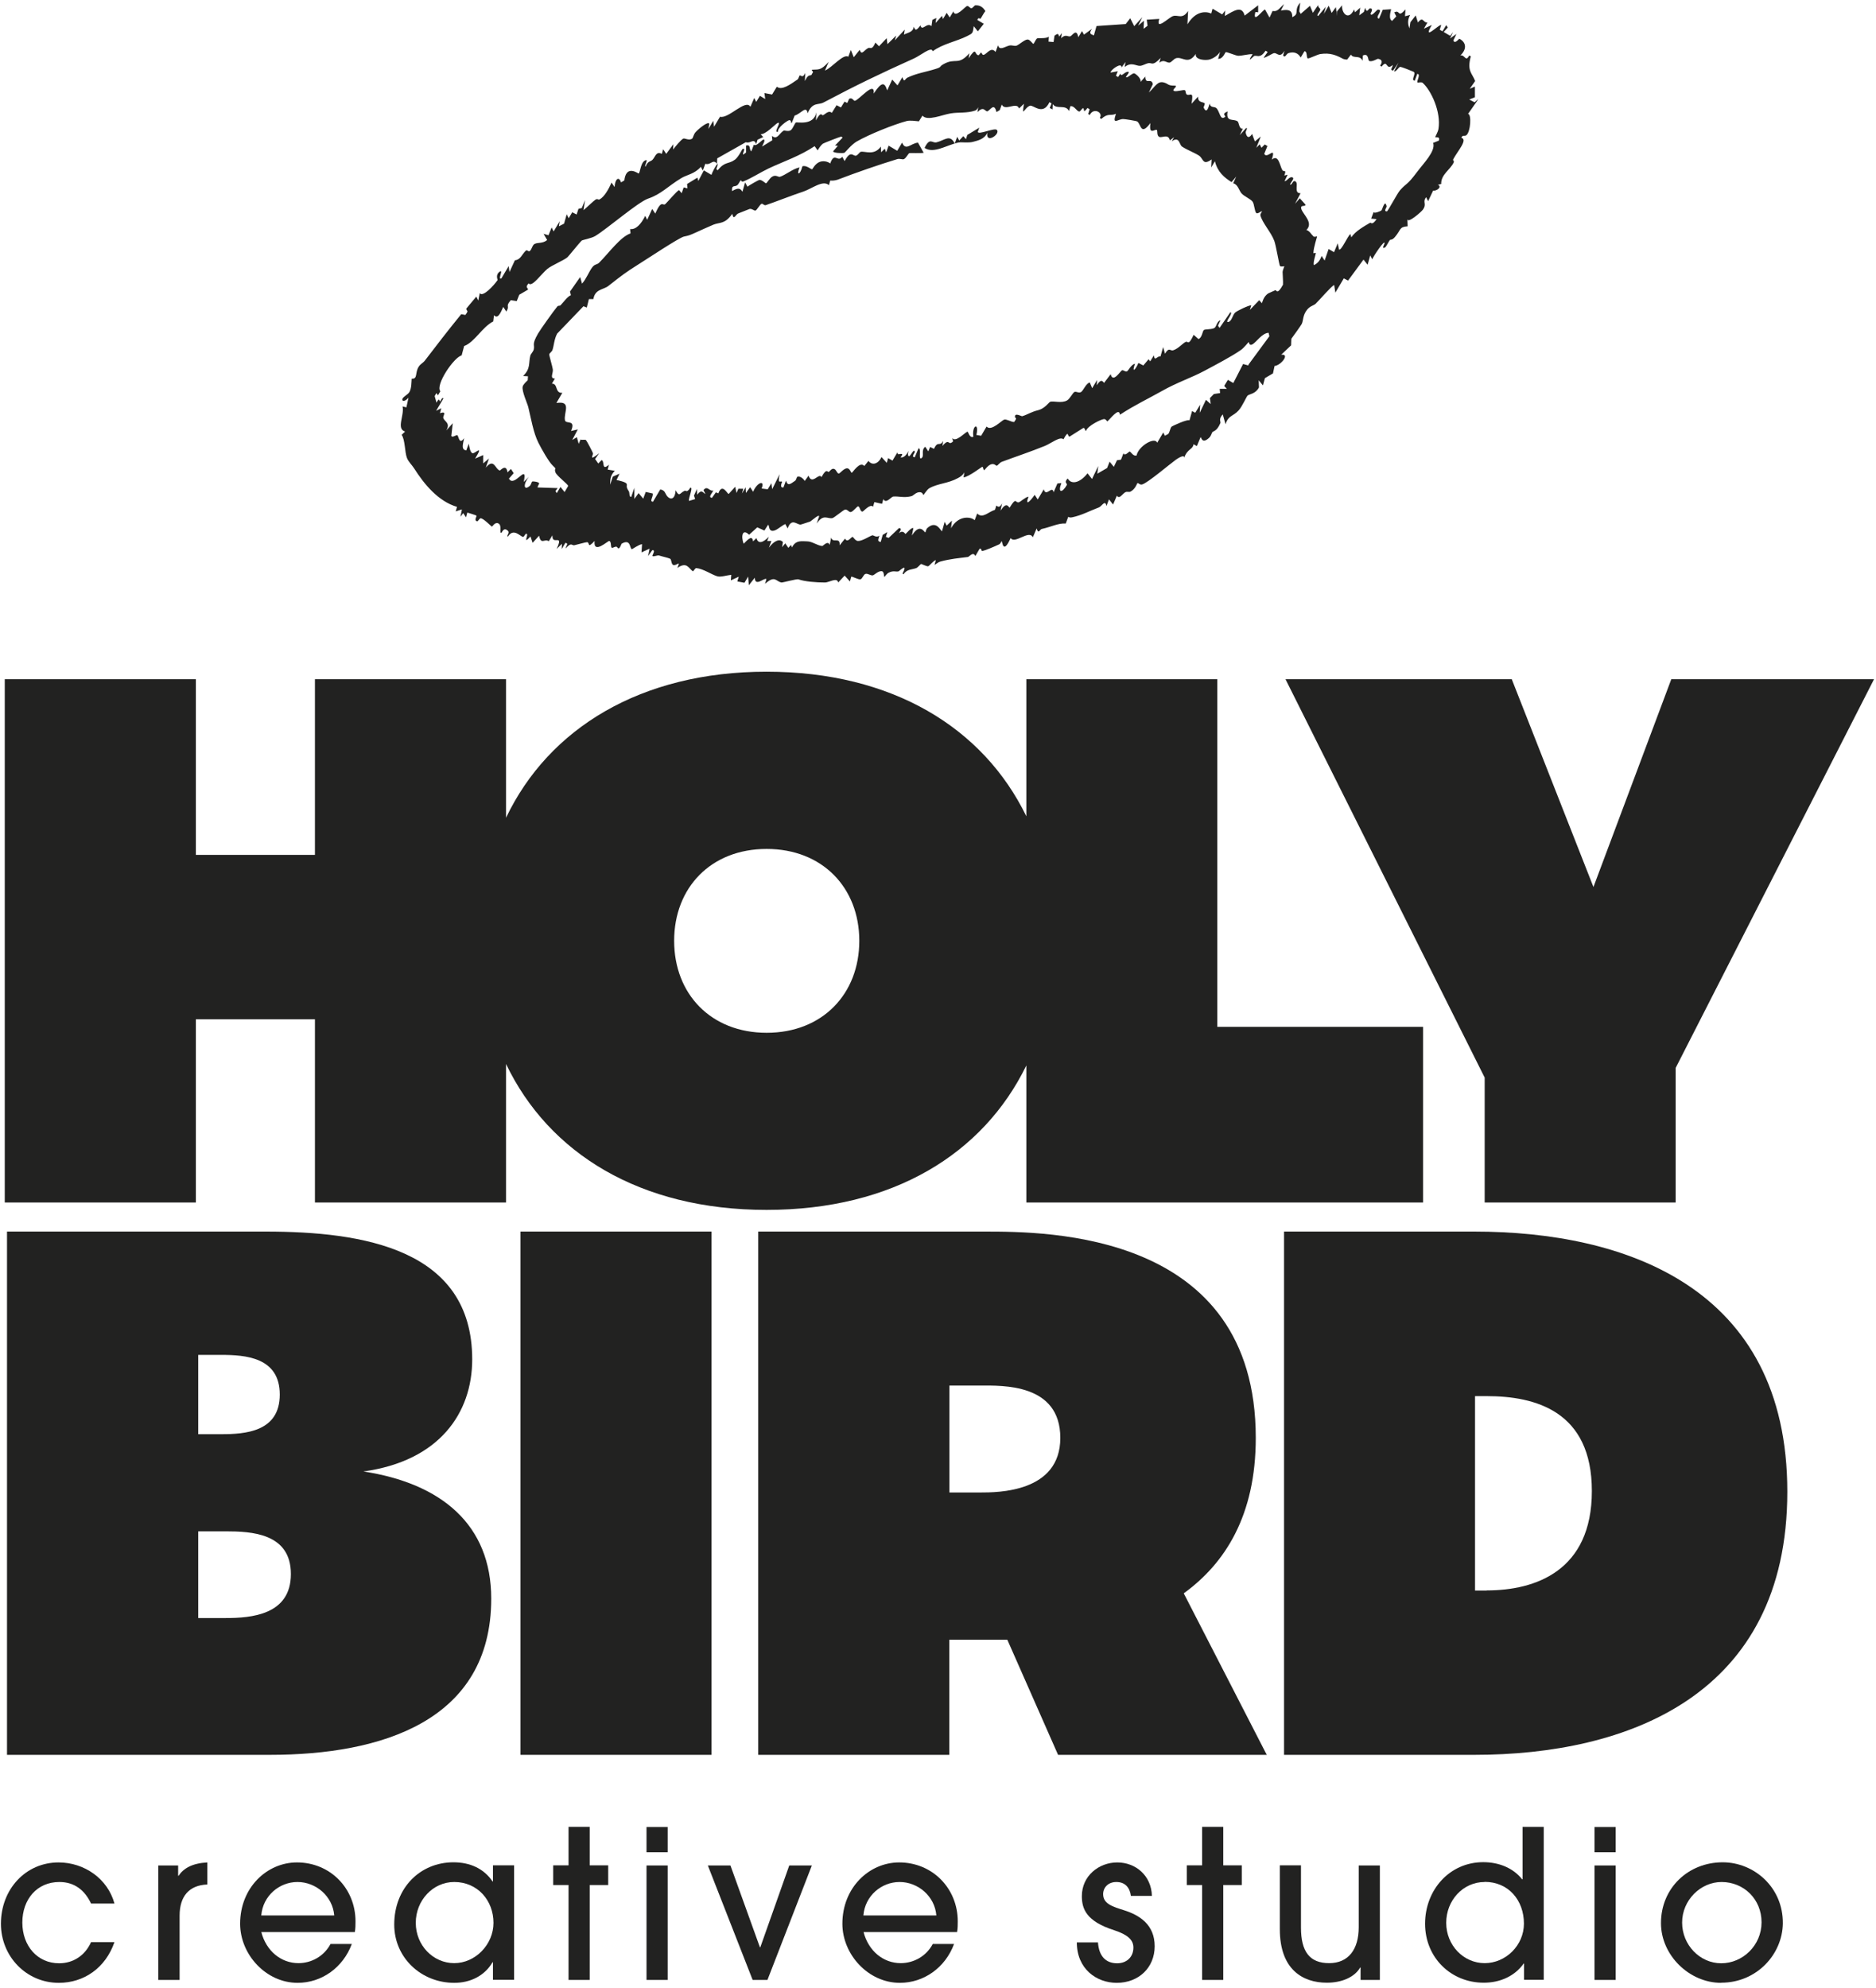
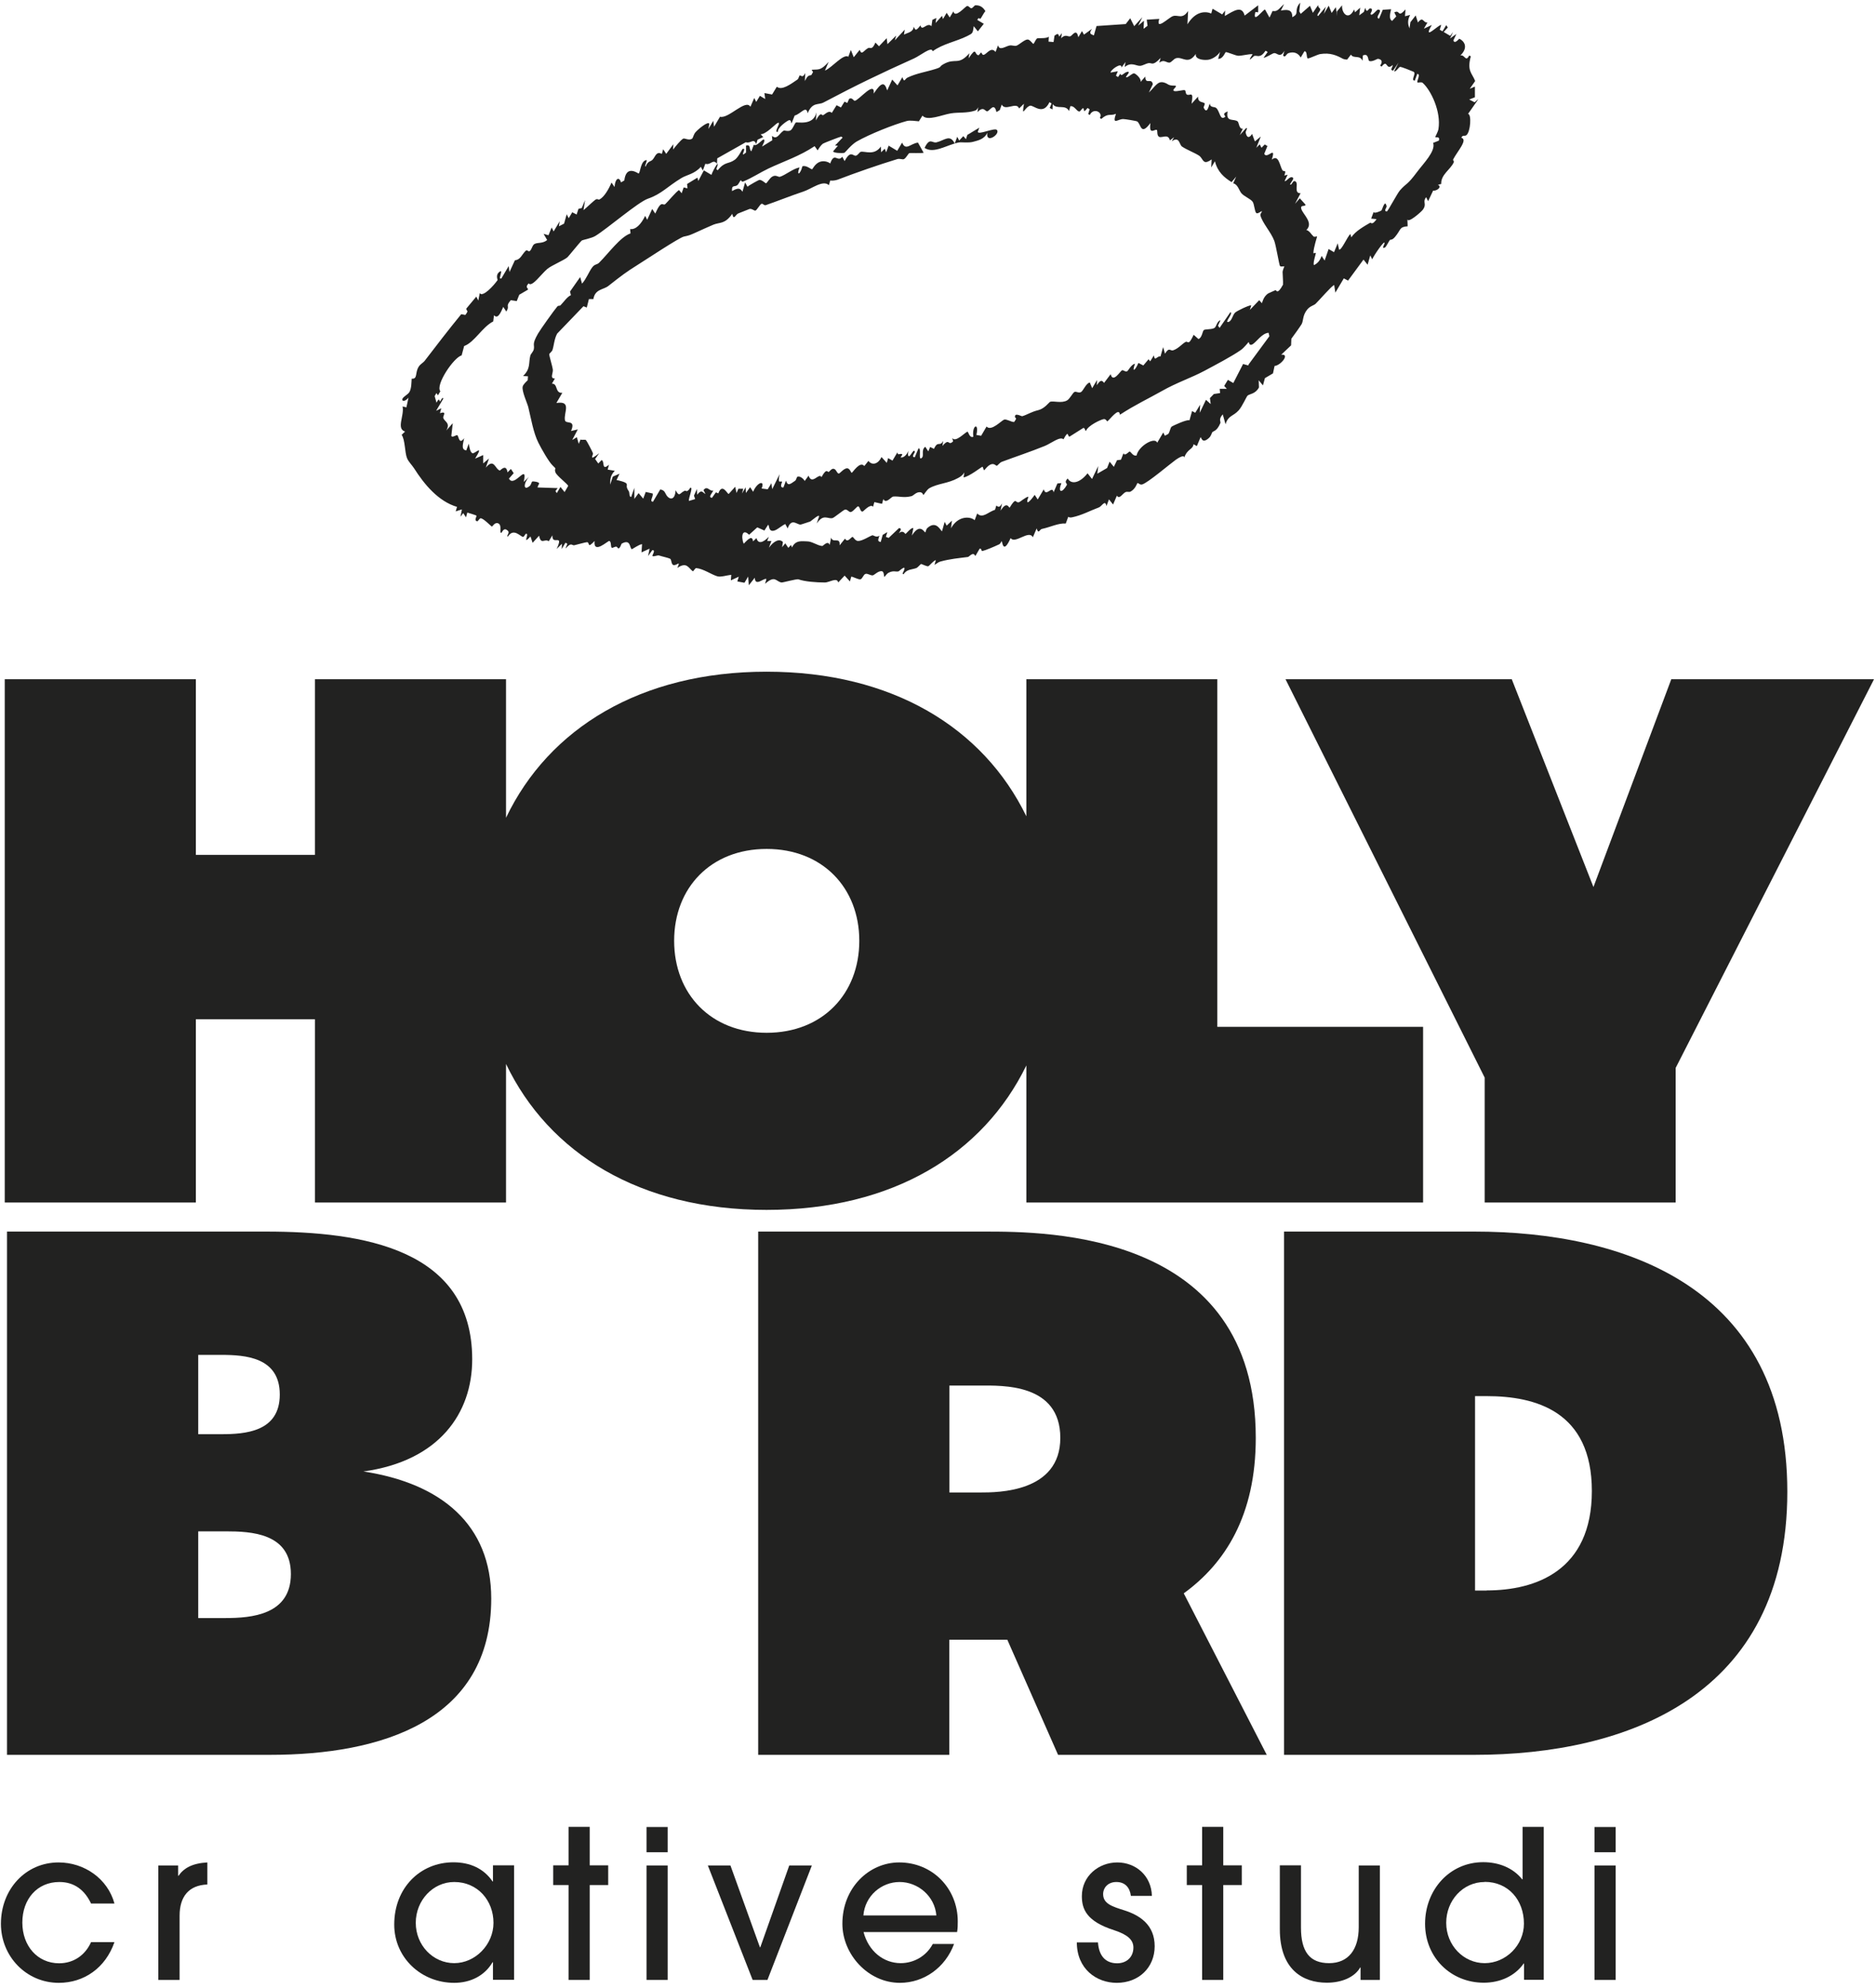
<svg xmlns="http://www.w3.org/2000/svg" id="Calque_1" viewBox="0 0 141.95 150.4">
  <defs>
    <style> .st0 { fill: #222221; } </style>
  </defs>
  <g>
    <path class="st0" d="M8.66,146.94c-.68,1.96-2.31,3.08-4.21,3.08-2.46,0-4.38-2-4.38-4.47,0-2.61,1.87-4.64,4.36-4.64,1.95,0,3.72,1.23,4.23,3.11h-1.77c-.48-1.01-1.25-1.63-2.4-1.63-1.68,0-2.8,1.3-2.8,3.07s1.15,3.08,2.78,3.08c1.09,0,1.97-.6,2.42-1.6h1.79-.02Z" />
    <path class="st0" d="M11.98,149.8v-8.66h1.5v.78h.03c.39-.58,1.05-.95,2.18-1.01v1.67c-1.39.05-2.1.9-2.1,2.36v4.86h-1.61Z" />
-     <path class="st0" d="M19.77,146.17c.37,1.44,1.5,2.36,2.81,2.36,1,0,1.94-.53,2.43-1.45h1.61c-.66,1.78-2.27,2.94-4.1,2.94-2.4,0-4.35-2.15-4.35-4.47,0-2.74,2.03-4.64,4.3-4.64,2.52,0,4.43,1.97,4.43,4.46,0,.26,0,.51-.05.81h-7.08,0ZM25.29,144.92c-.12-1.47-1.4-2.53-2.78-2.53s-2.62,1.05-2.74,2.53h5.52Z" />
    <path class="st0" d="M37.3,149.8v-1.34h-.03c-.6,1.03-1.68,1.56-2.9,1.56-2.5,0-4.54-1.9-4.54-4.41,0-2.77,1.96-4.71,4.48-4.71,1.25,0,2.3.47,2.96,1.45h.03v-1.22h1.6v8.66h-1.6ZM37.34,145.48c0-1.69-1.2-3.09-2.97-3.09-1.61,0-2.91,1.39-2.91,3.09s1.31,3.05,2.91,3.05,2.97-1.41,2.97-3.05Z" />
    <path class="st0" d="M43.02,149.8v-7.18h-1.16v-1.49h1.16v-2.91h1.6v2.91h1.4v1.49h-1.4v7.18h-1.6Z" />
    <path class="st0" d="M48.92,140.14v-1.91h1.6v1.91h-1.6ZM48.92,149.8v-8.66h1.6v8.66h-1.6Z" />
    <path class="st0" d="M56.95,149.8l-3.39-8.66h1.71l2.23,6.19h.03l2.19-6.19h1.71l-3.36,8.66h-1.13.01Z" />
    <path class="st0" d="M65.34,146.17c.37,1.44,1.5,2.36,2.81,2.36,1,0,1.94-.53,2.43-1.45h1.61c-.66,1.78-2.27,2.94-4.1,2.94-2.4,0-4.35-2.15-4.35-4.47,0-2.74,2.03-4.64,4.3-4.64,2.52,0,4.43,1.97,4.43,4.46,0,.26,0,.51-.05.81h-7.08,0ZM70.85,144.92c-.12-1.47-1.4-2.53-2.78-2.53s-2.62,1.05-2.74,2.53h5.52Z" />
    <path class="st0" d="M85.57,143.44c-.08-.63-.44-1.05-1.1-1.05-.62,0-1,.42-1,.92,0,.74.74.95,1.59,1.22,1.2.38,2.31,1.11,2.31,2.72s-1.2,2.77-2.87,2.77c-1.54,0-3.02-1.06-3.02-3.06h1.6c.07,1.05.6,1.58,1.45,1.58.74,0,1.23-.49,1.23-1.19,0-.59-.45-.98-1.45-1.31-2.1-.67-2.45-1.6-2.45-2.58,0-1.53,1.28-2.55,2.68-2.55s2.58,1,2.62,2.53h-1.6.01Z" />
    <path class="st0" d="M90.96,149.8v-7.18h-1.16v-1.49h1.16v-2.91h1.6v2.91h1.4v1.49h-1.4v7.18h-1.6Z" />
    <path class="st0" d="M102.95,149.8v-.94h-.03c-.42.73-1.39,1.15-2.52,1.15-1.83,0-3.56-1-3.56-4.05v-4.83h1.6v4.71c0,1.82.66,2.69,2.13,2.69s2.24-1.05,2.24-2.72v-4.67h1.6v8.66h-1.46Z" />
    <path class="st0" d="M115.32,149.8v-1.24h-.03c-.66.94-1.77,1.45-3.02,1.45-2.48,0-4.44-1.9-4.44-4.46s1.85-4.66,4.4-4.66c1.16,0,2.25.42,2.95,1.3h.03v-3.97h1.6v11.57h-1.49ZM112.34,142.39c-1.64,0-2.91,1.39-2.91,3.09s1.31,3.05,2.91,3.05,2.97-1.35,2.97-2.99c0-1.77-1.17-3.16-2.97-3.16h0Z" />
    <path class="st0" d="M120.65,140.14v-1.91h1.6v1.91h-1.6ZM120.65,149.8v-8.66h1.6v8.66h-1.6Z" />
-     <path class="st0" d="M130.23,150.02c-2.4,0-4.55-2.08-4.55-4.52,0-2.64,2.05-4.6,4.67-4.6,2.36,0,4.58,1.88,4.55,4.63-.03,2.31-1.95,4.48-4.67,4.48h0ZM130.27,142.39c-1.6,0-2.99,1.38-2.99,3.07s1.34,3.08,2.96,3.08,3.05-1.35,3.05-3.1-1.34-3.05-3.03-3.05h.01Z" />
  </g>
  <g>
    <path class="st0" d="M111.84,7.51l-.26.23-.41-.21.43-.17v-.81l-.39.17.41-.59c-.24-.62-.63-.74-.33-1.87l-.12-.06c-.28.54-.33-.1-.67,0,.66-.65.25-1.12-.08-1.27-.03,0-.34.44-.45.13l.23-.49-.48.34.23-.49-.22.29-.49-.29.31-.34-.12-.18-.28.47-.21-.12.11-.36c-.16-.07-1.46,1.29-.71,0l-.6.28.27-.47c-.34.04-.32-.51-.72,0l-.17-.53-.4.51-.07.47c-.1-.25-.19-.58.05-1.02l-.39.1.04-.52c-.63.71-.38-.02-.85.23l.15.3-.31.34c-.24-.1-.18-.49-.08-.88l-.63.04-.28.67c-.39-.06.39-.69-.09-.68-.09,0-.51.6-.56.3,0-.02.28-.42-.05-.39-.1,0-.22.43-.35-.05l-.1.31-.35.26.07-.58-.39.35-.07-.21c-.43.89-.96.27-.91-.32l-.4.48.02.34-.09-.68-.32.44-.22-.55-.37.62.15-.54-.58.7c-.18-.04.14-.32.16-.49.01-.1-.19-.16-.16-.34l-.4.59-.22-.53-.7.61-.11-.19.07-.66c-.53.62,0,.81-.6,1.1.02-.62-.42-.58-.86-.5l.24-.49c-.41.36-.48.59-.87.52l-.23.5-.34-.61c-.15,0-.97,1.15-.73.19l.21.02V.4l-1.02.78c-.21-.78-.78-.39-1.5.03l.02-.41-.22.29-.73-.43-.1.36c-.48-.2-1.21-.15-1.8.82l.05-1.01c-.44.67-.76.26-1.15.39-.31.1-1.34,1.15-1.03.21l-.95.06.06.46-.3.23.03-.61-.44.37.32-.64-.62.68-.3-.6-.34.44-2.21.15-.2.71c-.19-.1-.43-.09-.14-.5l-.61.44-.15-.27-.28.47c-.13-.73-.46-.11-.61-.07-.18.05-.34-.2-.69.14l.06-.38-.21.26c-.05-.23-.1-.26-.35-.07l-.07.48-.38-.03.02-.37c-.24.17-.81.07-.89.13-.1.07-.2.34-.27.41-.04.03-.28-.35-.45-.33-.23,0-.66.42-.85.47-.15.04-.31-.05-.5-.02-.33.06-.78.44-.88-.02l-.19.51c-.35-.43-.65.16-.9.22-.12.03-.13-.18-.21-.17-.02,0-.14.21-.19.2-.33-.06-.1-.71-.74.23l.06-.38c-.87.98-1.04.3-1.97.83-.35.2-.08.2-.6.36-.69.22-1.42.32-2.11.65-.22.11-.23.43-.39-.03l-.37.62-.4-.44-.38.82c-.19-.61-.4-.7-1.02.24.11-1.04-1.13.52-1.44.55-.08,0-.2-.29-.42-.15l-.14.31-.21-.1-.27.44-.33-.17-.36.58c-.24-.23-.5.11-.67.18-.08.03-.15-.35-.53.39l.03-.61c-.2,1.04-1.45.71-1.55.77-.08.05-.21.42-.36.56-.17.16-.51.02-.56.05-.36.23-.49.73-.89.4l.03.33-.78.48.17-.37c.07-.55-.52.44-.79.23l-.19.5c-.2-.16-.01-.54-.4-.44v.53c-.57.48.12-.41-.26-.27-.03,0-.29.59-.58.81-.51.37-.75.11-1.3.8l-.11-.08c.35-.94-.22,0-.37.43l-.57-.34-.42.8-.07-.25-.78.48.03.33-.29-.07-.15.44-.2-.24c-.2.1-.88.92-1.04,1.06-.2.17-.27-.39-.76.72l-.23-.35-.38.82-.15-.3c-.32.65-.72,1.06-1.14,1l.03.33c-.76.25-1.64,1.48-2.37,2.21-.18.18-.33.09-.53.36-.25.33-.45.88-.77,1.23l-.14-.5-.77,1.1.07.27c-.29.13-.52.49-.78.76-.08.08-.16,0-.25.1-.22.25-1.29,1.75-1.46,2.05-.49.85-.24.82-.32,1.19-.04.18-.23.35-.26.47-.15.57.04.98-.55,1.55l.37.02-.02.3c-.12.12-.34.31-.38.48-.08.34.35,1.26.42,1.54.22.89.38,1.93.77,2.71.23.46.78,1.43,1.06,1.7.43.4.09.15.23.54.09.26.98.92.96,1.03l-.27.46-.31-.39-.28.47-.1-.16.17-.22-1.51-.05c-.06,0,.11-.27.11-.31-.02-.1-.45-.18-.54-.13-.02.01-.09.24-.15.3-.5.45-.54-.12-.08-.67l-.4.39c.32-1.53-.72.5-1.12-.25l.36-.41-.21-.32-.26.26c-.09-.7-.55-.13-.58-.14-.36-.1-.43-.98-1.06-.22l.24-.69-.44.37v-.63l-.61.27c.7-1.14-.02-.36-.19-.41-.19-.05-.24-.48-.29-.72l-.19.51c-.39-.07-.26-.42-.16-.93-.39.56-.41-.19-.52-.22s-.37.21-.45.05l.11-.96-.49.55c.34-.59-.15-.66-.23-.96-.04-.14.32-.53-.25-.35l.1-.37-.39.19.55-.93c-.1-.15-.18.18-.26.22-.05.02-.02-.38-.26.1l-.14-.5.13-.23.12.17.18-.31c-.4-.46,1.02-2.57,1.61-2.71l.19-.71c.77-.27,1.38-1.45,2.2-1.86l.06-.47c.27.3.48-.12.7-.63l.23.35c.3-.46-.11-.34.34-.86l.45.07.19-.48.65-.38c.09-.1-.27-.15.06-.48.24.33.97-.73,1.42-1.1.33-.27,1.28-.66,1.52-.88.09-.08.92-1.12,1.08-1.26.05-.05.74-.17,1.03-.35.9-.55,3.23-2.56,3.98-2.82,1.02-.35,1.46-.91,2.53-1.56.41-.25.99-.3,1.47-.85l.15.28.19-.51c.41.14.57-.41.88,0l.02-.41,2.16-1.22c.38.13.6-.35.79.14l.1-.33.43-.2-.2-.22c.36.05,1.09-.73,1.26-.83.43-.23-.35.77.05.65-.04-.32.7-.84.85-.88.16-.04.14.27.19.23l.23-.58c.44-.1.89-.82.98-.17.37-.88.8-.6,1.21-.82,2.51-1.33,4.35-2.21,6.84-3.33.49-.22,1.35-.95,1.41-.54.75-.56,1.79-.74,2.61-1.15.44-.22.42-.21.5-.75l.31.39.45-.57-.49-.29c.11-.27.19-.04.24-.1.08-.08.24-.43.37-.57-.18-.29-.39-.45-.75-.44-.09,0-.19.2-.3.22-.12.02-.2-.2-.35-.16-.12.03-.9.96-1.02.4l-.28.46-.23-.35-.28.47-.07-.24-.49.54.06-.38-.3.14-.07.48c-.33-.34-.72.44-.83-.06-.35.44-.38.39-.51.1-.05.43-.46.44-.74.6l.06-.38-.75.81.1-.36-.66.65-.06-.45-.58.61-.27-.28c-.28.64-.38.32-.56.42-.33.18-.48.58-.63.13l-.45.56-.22-.55-.19.51c-.39-.24-1.21.81-1.77,1.05l.28-.66c-.63.7-.77.55-1.29.6l.11.17-.13.23c-.23.04-.3.07-.49.45l.03-.61c-.2.44-.33.15-.42.19-.03,0-.09.25-.16.3-.54.37-1.2.86-1.57.55l-.36.59-.58-.11.06.45-.4-.24-.28.46-.15-.3-.29.67c-.35-.63-1.67.94-2.3.75l-.45.76-.06-.45-.37.62.07-.39c-.08-.24-.85.41-1.05.64-.13.15-.19.42-.23.46-.24.21-.59-.05-.7.02-.2.12-.57.58-.76.82l.02-.4-.54.73-.23-.35-.1.35c-.45-.22-.48.22-.72.46-.15.14-.33.06-.51.5-.16,0,.3-.65-.06-.45-.33.19-.34.9-.47.98-.34-.21-.96-.49-1.08.52l-.25.15c-.15-.48-.45-.29-.49.35l-.23-.34c-.19.46-.54,1.09-.91,1.28-.09.05-.15-.09-.31.02-.15.1-.69.62-.9.79l.12-.76-.25.6-.25.06-.14.43-.33-.17-.27.45-.15-.3-.2.71-.39.2.06-.38-.46.77-.15-.3-.24.59-.37-.11.27.47c-.34.28-.69.17-.94.29-.18.08-.21.39-.36.53-.13.12-.2-.14-.33,0-.29.28-.39.68-.81.71l-.41.89-.06-.45-.55.93c-.32.17.2-.75-.14-.5-.34.25-.13.6-.15.63-.3.43-1.12,1.32-1.35.99l-.11.56-.15-.3-.76.91c.02.23.22.09-.07.48l-.31-.06c-.94,1.15-1.85,2.33-2.76,3.52-.12.16-.33.25-.45.44-.31.46-.06.96-.54.92-.02.26-.01.71-.16.99-.12.23-.54.39-.55.58,0,.21.3.09.47-.14l-.16.74-.29-.07c.15.69-.5,1.69.19,1.9l-.26.25c.27.37.23,1.34.41,1.77.12.28.36.5.53.76.76,1.2,1.83,2.5,3.25,2.92l-.1.34.47-.15-.11.56.21-.28.21.32.1-.36s.64.19.69.23c.05.05-.23.39.07.43.04,0,.18-.23.24-.23.24,0,.81.64.87.63.02,0,.21-.34.45-.25.36.13.05.81.27.71.04-.02.16-.45.48-.14.17.17-.15.38,0,.44.43-.7.96.02,1.15.02.09,0,.15-.25.25-.24.22.03-.34.9.31.21l.16.48.49-.54c.15.73.41.19.73.42l.28-.45c-.05.84.89-.21.32,1.03l.4-.39-.02.4.28-.47c.27.05.06.17.02.43.45-.53.46-.2.66-.25.11-.02.89-.24.96-.23.24.02-.03.54.57-.09-.11,1.05,1.01-.03,1.11,0,.19.05.07.48.21.52.06.01.21-.1.32-.09.08,0,.11.15.18.13.14-.05.19-.33.23-.36.69-.38.59.32.76.42.03.02.54-.36.78-.38l-.04.62.61-.28-.11.56.31-.44c.31-.05-.04.41.02.44.11.07.38-.09.51-.04.24.08.64.16.82.24.12.05.08.45.26.48.29.05.55-.41.29.22.72-.5.85.02,1.17.25.04.03.18-.25.26-.24.56.06,1.13.48,1.59.62.27.08.74-.08,1.06-.11l-.03.42.6-.28-.11.36.54.1.28-.47.05.66.45-.57c.03.72.7-.02.88.1l-.1.36c.77-.69.82-.16,1.25-.1.08.01,1.14-.28,1.27-.24.47.17,1.35.24,2.02.24.29,0,.93-.42.99,0l.49-.52.4.44.1-.36c.07-.03.53.23.69.2.15-.02.23-.37.39-.41.16-.05.37.13.55.11.12-.02.43-.37.7-.31.18.05.12.45.19.42.02,0,.15-.23.31-.31.37-.19.53-.05.74-.1.07-.02.76-.71.31.17l.08.05c.24-.4.65-.35.96-.47.13-.05.31-.3.37-.31.04,0,.46.21.54.17.11-.05.39-.43.57-.46l-.1.36c.14-.08.3-.22.43-.25.76-.21,1.41-.26,2.1-.35.11-.02.39-.44.56-.07l.32-.55c.15-.08.12.19.21.17.26-.06.85-.31,1.28-.51.08-.04.17-.23.18-.24.05-.02.09,1.09.68-.23.34.48,1.39-.66,1.68-.06l.29-.67c.14.48.23.07.39.04.63-.13,1.27-.46,1.81-.41l.19-.51c.07.06.18.06.29.04.73-.15,1.38-.51,2.03-.75.22-.08.47-.63.57-.1l.19-.51.31.39.29-.67c.19.31.42-.15.64-.26.15-.07.26.01.38-.04.38-.19.51-.64.53-.65.09-.02.19.16.37.1.44-.14,2.01-1.48,2.53-1.86.18-.13.7-.45.63-.14.26-.72.65-.61.72-1.04l.25.14.28-.67c.06-.03.09.55.63.06.19-.17.21-.39.26-.44.1-.11.34-.06.61-.69.05-.12-.17-.27.18-.66l.21.75c.21-.69.57-.58,1-1.06.27-.3.58-1.03.67-1.11.15-.13.6-.12.86-.62l-.02-.54.32.39.15-.55.61-.36.12-.56c.49-.05,1.19-.94.5-.85l.75-.71.02-.5c.17-.22.7-.97.78-1.11.14-.25.06-.67.43-1.11.23-.27.48-.29.63-.43.28-.27,1.17-1.31,1.4-1.42l.09.58.64-1.08.32.17,1.17-1.59.31.39.2-.71.15.3c.07-.21.99-1.58.93-1.2-.01.07-.26.46.04.3.08-.04.3-.49.37-.57.03-.03.16.04.38-.22.48-.57.31-.76.96-.81l-.02-.53c.04.33,1.04-.55,1.16-.71.35-.47-.05-.57.26-.96l.15.3.38-.8c.25.05.71-.28.36-.44l.25-.06c-.03-.72.69-1.07.95-1.64.05-.1-.09-.13-.04-.23.33-.63,1.13-1.48.61-1.63.12-.25.23-.08.38-.19.32-.23.41-1.61.13-1.61l.72-1.03.04-.07ZM94.45,27.65l-.39-.11-.74,1.44-.41-.24-.28.46.2.22h-.54l.03.32-.47.07-.3.31.06.45-.36-.32-.47.98.03-.61-.37.61-.24-.13-.2.71c-.1-.13-1.29.41-1.36.48-.09.1-.13.4-.24.54l-.26.14-.12-.25-.46.78c-.15-.48-1.41.23-1.56.96-.26.08-.42-.27-.52-.3-.05-.01-.38.4-.47.13l-.19.49-.3.04-.24.5-.32-.39-.19.48-.74.43.07-.58-.47.98-.34-.43c-.59.75-1.24.87-1.5.39-.33.33,0,.36-.07.5-.35.62-.7.61-.41-.15l-.3.03-.29.67c-.09-.58-.58.41-.74-.23l-.46.77-.23-.35c-.31.45-.76.93-.47.14-.2.01-.58.37-.72.42-.15.06-.24-.14-.31-.09-.19.11-.35.46-.4.5-.04.03-.2-.55-.68.23l.11-.56c-.17.35-.3.28-.43.17l-.1.32c-.55.18-.94.69-1.35.28l-.19.51c-.32-.3-1.26-.36-1.79.61l.07-.58-.4.38-.15-.29-.2.71c-.08.04-.4-.88-1.11-.24-.09.08-.14.32-.15.33-.08.03-.39-.77-1.02.24l.11-.56c-.15-.08-.54.42-.6.44-.03,0-.17-.34-.5-.05.19-.3.21-.35.02-.4l-.79.75-.21-.08.11-.36-.35.21-.15.54c-.25-.06-.21-.13-.1-.48-.22.17-.46-.04-.52-.03-.21.05-.76.44-1.1.43-.2,0-.36-.31-.41-.31-.13.02-.38.49-.57.13l-.41.51c.06-.69-.52-.11-.64-.59l-.11.56c-.14-.38-.5.09-.56.08-.39-.03-.76-.35-1.15-.35-.35,0-.87-.13-1.14.46l-.08-.19-.2.22-.23-.34-.24.29.06-.39c-.25-.27-.66-.11-1.06.43l.19-.51h-.32l.13-.32c-.45.46-.82.57-.94.1l-.26.25c-.06-.48-.35-.19-.71.18-.22-.57-.09-1.18.41-.68l.62-.56.54.24.27-.42c.13-.09-.03.68.61.37.15-.07.52-.37.7-.44l.18.33c.29-.83.7-.27.98-.29.04,0,.62-.2.72-.23.08-.03.88-.77.63-.25l-.13.4c.51-.76.81-.33,1.19-.41.13-.03.82-.61.94-.64.19-.05.31.22.46.18.21-.07.46-.45.55-.43.14.04.15.45.34.39.08-.03.57-.61.78-.36l.1-.35.58.13.1-.36c.19.4.59-.17.74-.19.43-.04.81.12,1.39-.03.15-.04.34-.31.63-.3.22,0,.25.22.27.21.05-.02.26-.4.45-.51.65-.37,1.41-.35,2.17-.77.18-.1.34-.19.48-.43l-.06.38c.42-.05,1.36-.8,1.42-.8.08,0,.07.28.15.25.03-.01.25-.34.49-.43.26-.11.4.12.46.1s.23-.25.38-.3c1.1-.41,2.14-.75,3.25-1.2.47-.19,1.15-.75,1.41-.5.43-.8.28-.16.47-.21.05-.02.98-.63,1.03-.65.12-.04.15.26.2.23.14-.41,1.13-.87,1.35-.9.18-.02.24.2.27.17.19-.13.9-1.12.95-.5,1.13-.74,2.16-1.22,3.15-1.78,1.18-.67,2.23-1,3.26-1.55.8-.43,2.07-1.09,2.76-1.58.22-.16.55-.57.57-.59.03,0,.03.31.28.18.31-.17.72-.85,1.23-.88l.06.26-1.59,2.16v.05ZM97.09,21.52c-.45.84-.52.42-.56.43-.03,0-.52.23-.55.24-.4.24-.47.73-.5.75l-.2-.23-.71.74.11-.35c-.17-.02-1.06.41-1.21.54-.22.19-.25.66-.53.72-.32.07.41-.68.16-.74l-.82,1.19-.12-.17.19-.41c-.25.05-.31.47-.44.57-.18.14-.71.09-.82.17-.11.09-.13.59-.41.68l-.36-.32c-.42.9-.42.44-.61.54-.25.13-.54.5-.93.63-.24.09-.29-.29-.63.26l-.14-.5-.2.71c-.27-.06-.43.43-.5-.08l-.28.45-.12-.16-.4.47-.37-.19c-.26.6-.51.75-.26.06-.3.06-.52.56-.61.58-.16.04-.27-.13-.38-.08-.13.07-.68.99-.85.29l-.5.66c-.16-.2-.26-.27-.55.18l.02-.4-.37.62-.18-.43c-.28.05-.5.63-.66.72-.19.11-.38-.08-.51,0s-.34.51-.54.63c-.42.25-1.06.02-1.29.11-.08.03-.41.51-.89.63-.57.14-.82.34-1.22.46-.07.02-.59-.31-.55.07,0,.09.22,0-.07.37-.22,0-.57-.24-.75-.18-.2.06-.98.92-1.33.52l-.41.7-.36-.06c.23-.99-.36-.75-.23.13-.28.15-.39-.39-.44-.38-.2.05-.9.85-1.16.48l.07.25c-.41.41-.24-.32-.81.35l.06-.38c-.28.49-.39-.07-.7.6l-.29-.14-.14.33-.23-.35c-.36.28-.03.71-.3.87-.24.14.03-.78-.21-.75l-.28.67c-.31.02.01-.35,0-.39-.06-.44-.46.73-.52.16l.04-.25c-.14.33-.38.53-.57.5-.11-.02.4-.36-.19-.24-.04,0-.07-.09-.08-.14l-.37.62-.33-.19-.1.36-.4-.44c-.33.67-.81.56-.99.29l-.31.39c-.33-.4-.86.47-.95.51-.06.02-.13-.33-.35-.34-.26,0-.55.41-.64.4-.15-.03-.18-.33-.38-.36-.17-.03-.31.21-.38.24-.08.03-.15-.34-.54.39-.19-.38-.71.64-.98-.11l-.29.4c-.09-.16-.36-.41-.57-.31-.02,0-.08.24-.15.29-.43.31-.56.39-.7,0l-.19.51c-.34.04-.09-.41-.1-.42-.09-.14-.37.27-.19-.58l-.56,1.13-.06-.45-.28.46-.46-.06c.28-.71-.38-.43-.64.25l-.23-.35-.32.44-.02-.43-.28.47.1-.36h-.37l-.14.32-.1-.47-.49.54c-.09.05-.48-.88-.79-.04l-.18-.08-.3.42c-.28-.05-.06-.25.11-.56-.32.09-.44-.41-.75-.03l.15.3c-.23-.13-.29-.38-.63.05l-.02-.43-.22.5.09.26-.47.14c-.06-.18.37-1.11.09-.99-.01,0-.06.17-.24.25-.05.02-.11-.06-.19-.02-.37.17-.37.5-.67-.05-.04.74-.41.73-.64.45-.17-.21-.14-.44-.52-.51l-.55.93c-.3-.01.03-.36-.02-.62l-.53-.12-.19.51-.35-.42-.32.44v-.84l-.24.69c-.18,0-.1-.31-.18-.43-.27-.4-.09-.42-.17-.57-.06-.13-.59-.25-.76-.28l.23-.48-.51.22-.2.61c0-.36,0-.7.35-1.05l-.54-.09.1-.37c-.59.51-.3-.27-.56-.35l-.25.26-.24-.34.31-.44c-.84.67-.44.13-.47.01-.03-.11-.48-.96-.53-1-.09-.07-.31.02-.41-.05l-.14.33-.14-.5-.35.21.42-.8-.51.12c.38-.91-.39-.49-.46-.81-.12-.56.55-1.5-.65-1.31l.45-.77c-.58.05-.31-.71-.79-.69l.23-.39c-.42,0-.12-.4-.16-.69-.03-.23-.29-1.08-.27-1.15.01-.06.21-.21.24-.31.12-.35.13-.83.36-1.25l1.99-2.07.25.1.16-.64h.34c.12-.77.77-.7,1.14-1,.99-.78,1.36-1.06,2.21-1.59.55-.34,3.15-2.07,3.5-2.14.43-.09.43-.1.95-.33.41-.18.84-.39,1.28-.57.5-.2.86-.02,1.43-.82.1.54.25.05.45-.03.12-.05.82-.33.86-.34.21-.03.35.16.45.12.1-.03.34-.47.45-.51.1-.04.19.15.33.1.93-.32,1.89-.71,2.85-1.03.63-.21,1.47-.9,1.92-.48l.1-.35c.16.02.36,0,.55-.06,1.47-.56,3.08-1.12,4.52-1.56.2-.06.38.05.51,0,.16-.08.32-.41.4-.45.06-.03.9.02,1.09-.03l-.43-.77c-.55.06-.93.66-1.2,0l-.37.62-.65-.39-.19.51-.1-.28-.28.27-.02-.43c-.51.72-1.21.32-1.53.4-.07.02-.22.26-.35.29-.23.05-.4-.46-.86.41l-.18-.33c-.35.47-.59-.41-.91.51-.18-.15-.57-.25-.88-.08s-.44.49-.49.52-.47-.35-.74-.22c-.14.62-.48.76-.21.08-.46.07-1.07.58-1.49.71-.12.03-.32-.19-.6,0-.17.11-.35.43-.44.49-.04.02-.31-.27-.51-.26-.04,0-.77.4-.9.52l-.18-.33-.2.71c-.19-.32-.38-.28-.79-.05-.04-.51.21-.29.4-.45.11-.09.2-.32.26-.37.02-.02.06.15.2.09.66-.27,1.29-.69,1.9-.98,1.17-.55,2.35-.93,3.49-1.69l.23.32c.11-.19.25-.4.4-.51.07-.05,1.31-.53,1.37-.53.05,0,.08.05.12.07l-.57.6.21.02-.36.42c0,.13.7.16.86.11.05-.02.51-.61.92-.85.98-.56,2.79-1.28,3.78-1.55.27-.07.67,0,.93.02l.27-.43c.37.44,1.5-.07,2.14-.17.6-.1,1.2,0,1.84-.21.1-.03.18-.13.24-.26l-.06.38c.49-.53.6,0,.76-.07.21-.08.51-.69.68.06l.25-.15.15-.42c.25.54,1.13-.25,1.31.3l.37-.36c-.18,1.14.03.28.46.15.26-.07.98.78,1.47-.27l.16.1-.14.34.21.11.02-.4c.3.44.95-.02,1.23.52l.1-.36c.31-.06.46.38.68.4.08,0,.22-.28.29-.25.12.06-.05.46.33-.02l.16.1-.11.36.12.07c.28-.59,1.04-.19.76.22l.11.08c.53-.48.69-.2,1.11-.39-.31.93.16.37.57.4.13,0,.98.14,1.04.18.3.21.25,1.12,1,.12-.14,1,.36.4.49.53.06.07-.02.4.16.51.21.12.7-.27.82.27l.32-.24-.18.31c.6-.41.56.25.78.4.37.25.9.44,1.28.68.35.23.27.79.96.29l-.03.61.28-.47c.2.81.7,1.23,1.26,1.58l.35-.42-.23.51c.36.07.44.55.64.77s.69.42.83.62c.13.17.15.75.28.86.12.1.42-.21.43-.12,0,.02-.14.19-.12.29.14.57.81,1.28,1.05,1.93.13.34.37,1.82.43,1.9.07.1.32,0,.33.04,0,.03-.13.29-.13.42,0,.14.05.84.03.89v.04ZM108.45,10.84c.17.61-.73,1.51-1.21,2.15-.82,1.1-.77.8-1.31,1.41-.2.23-.89,1.53-.98,1.59-.29.03-.02-.32-.03-.37-.12-.59-.31.19-.39.3-.03.04-.59.28-.59.11l-.19.51.41.04c-.35.51-.43.24-.48.27-.41.24-1.14.64-1.43,1.11l-.07-.25c-.21.14-.68,1.27-.86,1.17l-.1-.47-.28.67-.41-.24-.3.87-.23-.35c-.12.36-.31.57-.58.7-.09-.18.15-.82.14-.92,0-.04-.18.06-.18,0,.01-.41.27-1.18.28-1.25,0-.02-.21.06-.27,0-.18-.16-.29-.42-.54-.49.56-.54-.25-1.17-.38-1.58-.12-.37.33-.15.31-.34l-.43-.48-.36.42.42-.8c-.6.02-.04-.9-.48-.92-.12,0-.22.38-.32.24.12-.23.39-.48.15-.53-.22-.05-.4.33-.56.29l.23-.48-.25.06c.19-.52-.05-.23-.15-.41-.2-.34-.28-1.23-.8-.79.36-1.14-.35,0-.57-.44l.24-.59-.2-.12-.25.25-.13-.26-.26.26.34-.85-.45.37-.21-.57s-.32.57-.48-.07c-.04-.15.19-.37.04-.38l-.49.54.23-.48c-.29.04-.29-.47-.39-.55-.29-.24-.92.1-.76-.76-.52.21-.1.34-.19.41-.38.32-.39-.39-.66-.66-.14-.14-.46,0-.5-.34-.06.05-.19.89-.46.31-.03-.06.12-.27.07-.33-.13-.14-.51-.02-.5-.51l-.49.54c.18-1.05-.11-.56-.36-.7-.1-.06-.07-.28-.14-.32-.1-.06-.59.11-.8.06-.29-.07.36-.4.02-.41-.55,0-.45-.14-.82-.24-.47-.13-.65.31-1.13.76l.3-.63c-.1-.53-.57.09-.57-.58l-.36.41c.08-.26-.37-.63-.48-.65-.13-.02-.36.22-.51.28-.37.14.33-.43.02-.4-.29.03-.48.43-.56.14l-.17.26-.16-.1.14-.34-.55.1c0-.21.87-.83.83-.38l.3-.42-.06.38c.52-.42.87-.06,1.18-.09.2-.02.41-.16.6-.2.3-.06.31.27.94-.4l-.1.36c.35-.27.52,0,.76,0,.17-.02.32-.29.52-.34.5-.12.9.53,1.48-.32-.07.42.57.47.85.45.26,0,.74-.22.99-.61l-.15.53c.35.03.51-.45.57-.5.07-.05.76.27.96.27.31,0,.77-.14,1.08-.12-.52.81.08.14.12.13.25-.06.45.21.86-.39l.16.09-.31.44c.17,0,.68-.34.79-.35.24-.04.45.42.79-.18l-.1.35c.14.24.23-.11.4-.17.42-.14.74,0,.93.33l.28-.47c.24-.02.13.51.26.54.1.02.73-.3.94-.33.75-.12,1.24.1,1.7.35.1.05.22.06.33.07l.29-.38c.2.34.68,0,.88.47l.02-.4c.45-.21.38.35.47.4.19.12.62-.15.66-.15.22.02.44.15.18.51l.11.08c.49-.63.29.37.85-.13-.04.26-.25.38.02.43l.41-.6-.33.65c.13.07.33-.29.44-.33.07-.03.95.33,1.03.37.23.13-.25.66.09.67l.19-.51c.29,0-.07.58.01.64.07.05.28-.06.4.04.62.55,1.41,2.18,1.19,3.5-.04.22-.24.56-.24.6,0,.06.39-.1.27.27l-.43.17v.03Z" />
    <path class="st0" d="M73.99,9.96l.11-.3-.91.55-.1.32-.2-.23-.31.33-.15-.28-.19.51c-.36-.74-.76-.24-1.38-.09-.33.08-.5-.41-.9.42.69.47,1.68-.23,2.58-.41.22-.04.73.05,1.09-.05.33-.09.87-.19,1.08-.7-.16.9,1.01.12.72-.2-.17-.19-1.43.41-1.44.14h0Z" />
  </g>
  <g>
    <path class="st0" d="M92.12,51.39h-14.46v10.37c-3.26-6.7-10.14-10.94-19.66-10.94s-16.48,4.29-19.71,11.05v-10.48h-14.46v13.29h-9.01v-13.29H.36v39.59h14.46v-13.86h9.01v13.86h14.46v-10.48c3.24,6.76,10.14,11.04,19.71,11.04s16.4-4.24,19.66-10.93v10.37h30.02v-13.29h-15.57v-26.3h.01ZM58.01,78.14c-4.22,0-7-2.94-7-6.96s2.78-6.95,7-6.95,7.01,2.94,7.01,6.95-2.78,6.96-7.01,6.96Z" />
    <polygon class="st0" points="126.46 51.39 120.57 67.11 114.39 51.39 97.27 51.39 112.34 81.53 112.34 90.98 126.79 90.98 126.79 80.8 141.8 51.39 126.46 51.39" />
  </g>
  <path class="st0" d="M.54,93.18h19.57c7.34,0,15.62,1.3,15.62,9.67,0,4.07-2.5,7.69-8.23,8.48,5.89.9,9.67,4.02,9.67,9.62,0,9.28-8.34,11.82-16.74,11.82H.53v-39.59h0ZM16.72,108.51c1.83,0,4.45-.17,4.45-3s-2.61-3-4.45-3h-1.72v6h1.72ZM17.06,122.42c1.95,0,4.95-.23,4.95-3.33s-3-3.23-4.95-3.23h-2.06v6.56h2.06Z" />
-   <path class="st0" d="M39.38,93.18h14.46v39.59h-14.46v-39.59Z" />
  <path class="st0" d="M57.38,93.18h17.12c4.73,0,20.52,0,20.52,15.61,0,5.88-2.33,9.5-5.45,11.76l6.28,12.22h-15.79l-3.84-8.71h-4.39v8.71h-14.46v-39.59h.01ZM74.17,112.92c1.33,0,6.06,0,6.06-4.13s-4.39-3.96-6.06-3.96h-2.33v8.09h2.33Z" />
  <path class="st0" d="M97.16,93.18h14.4c11.39,0,23.68,4.19,23.68,19.68s-12.18,19.91-23.68,19.91h-14.4v-39.59ZM112.5,120.33c3.67,0,7.95-1.47,7.95-7.52s-4.28-7.18-7.95-7.18h-.89v14.71h.89Z" />
</svg>